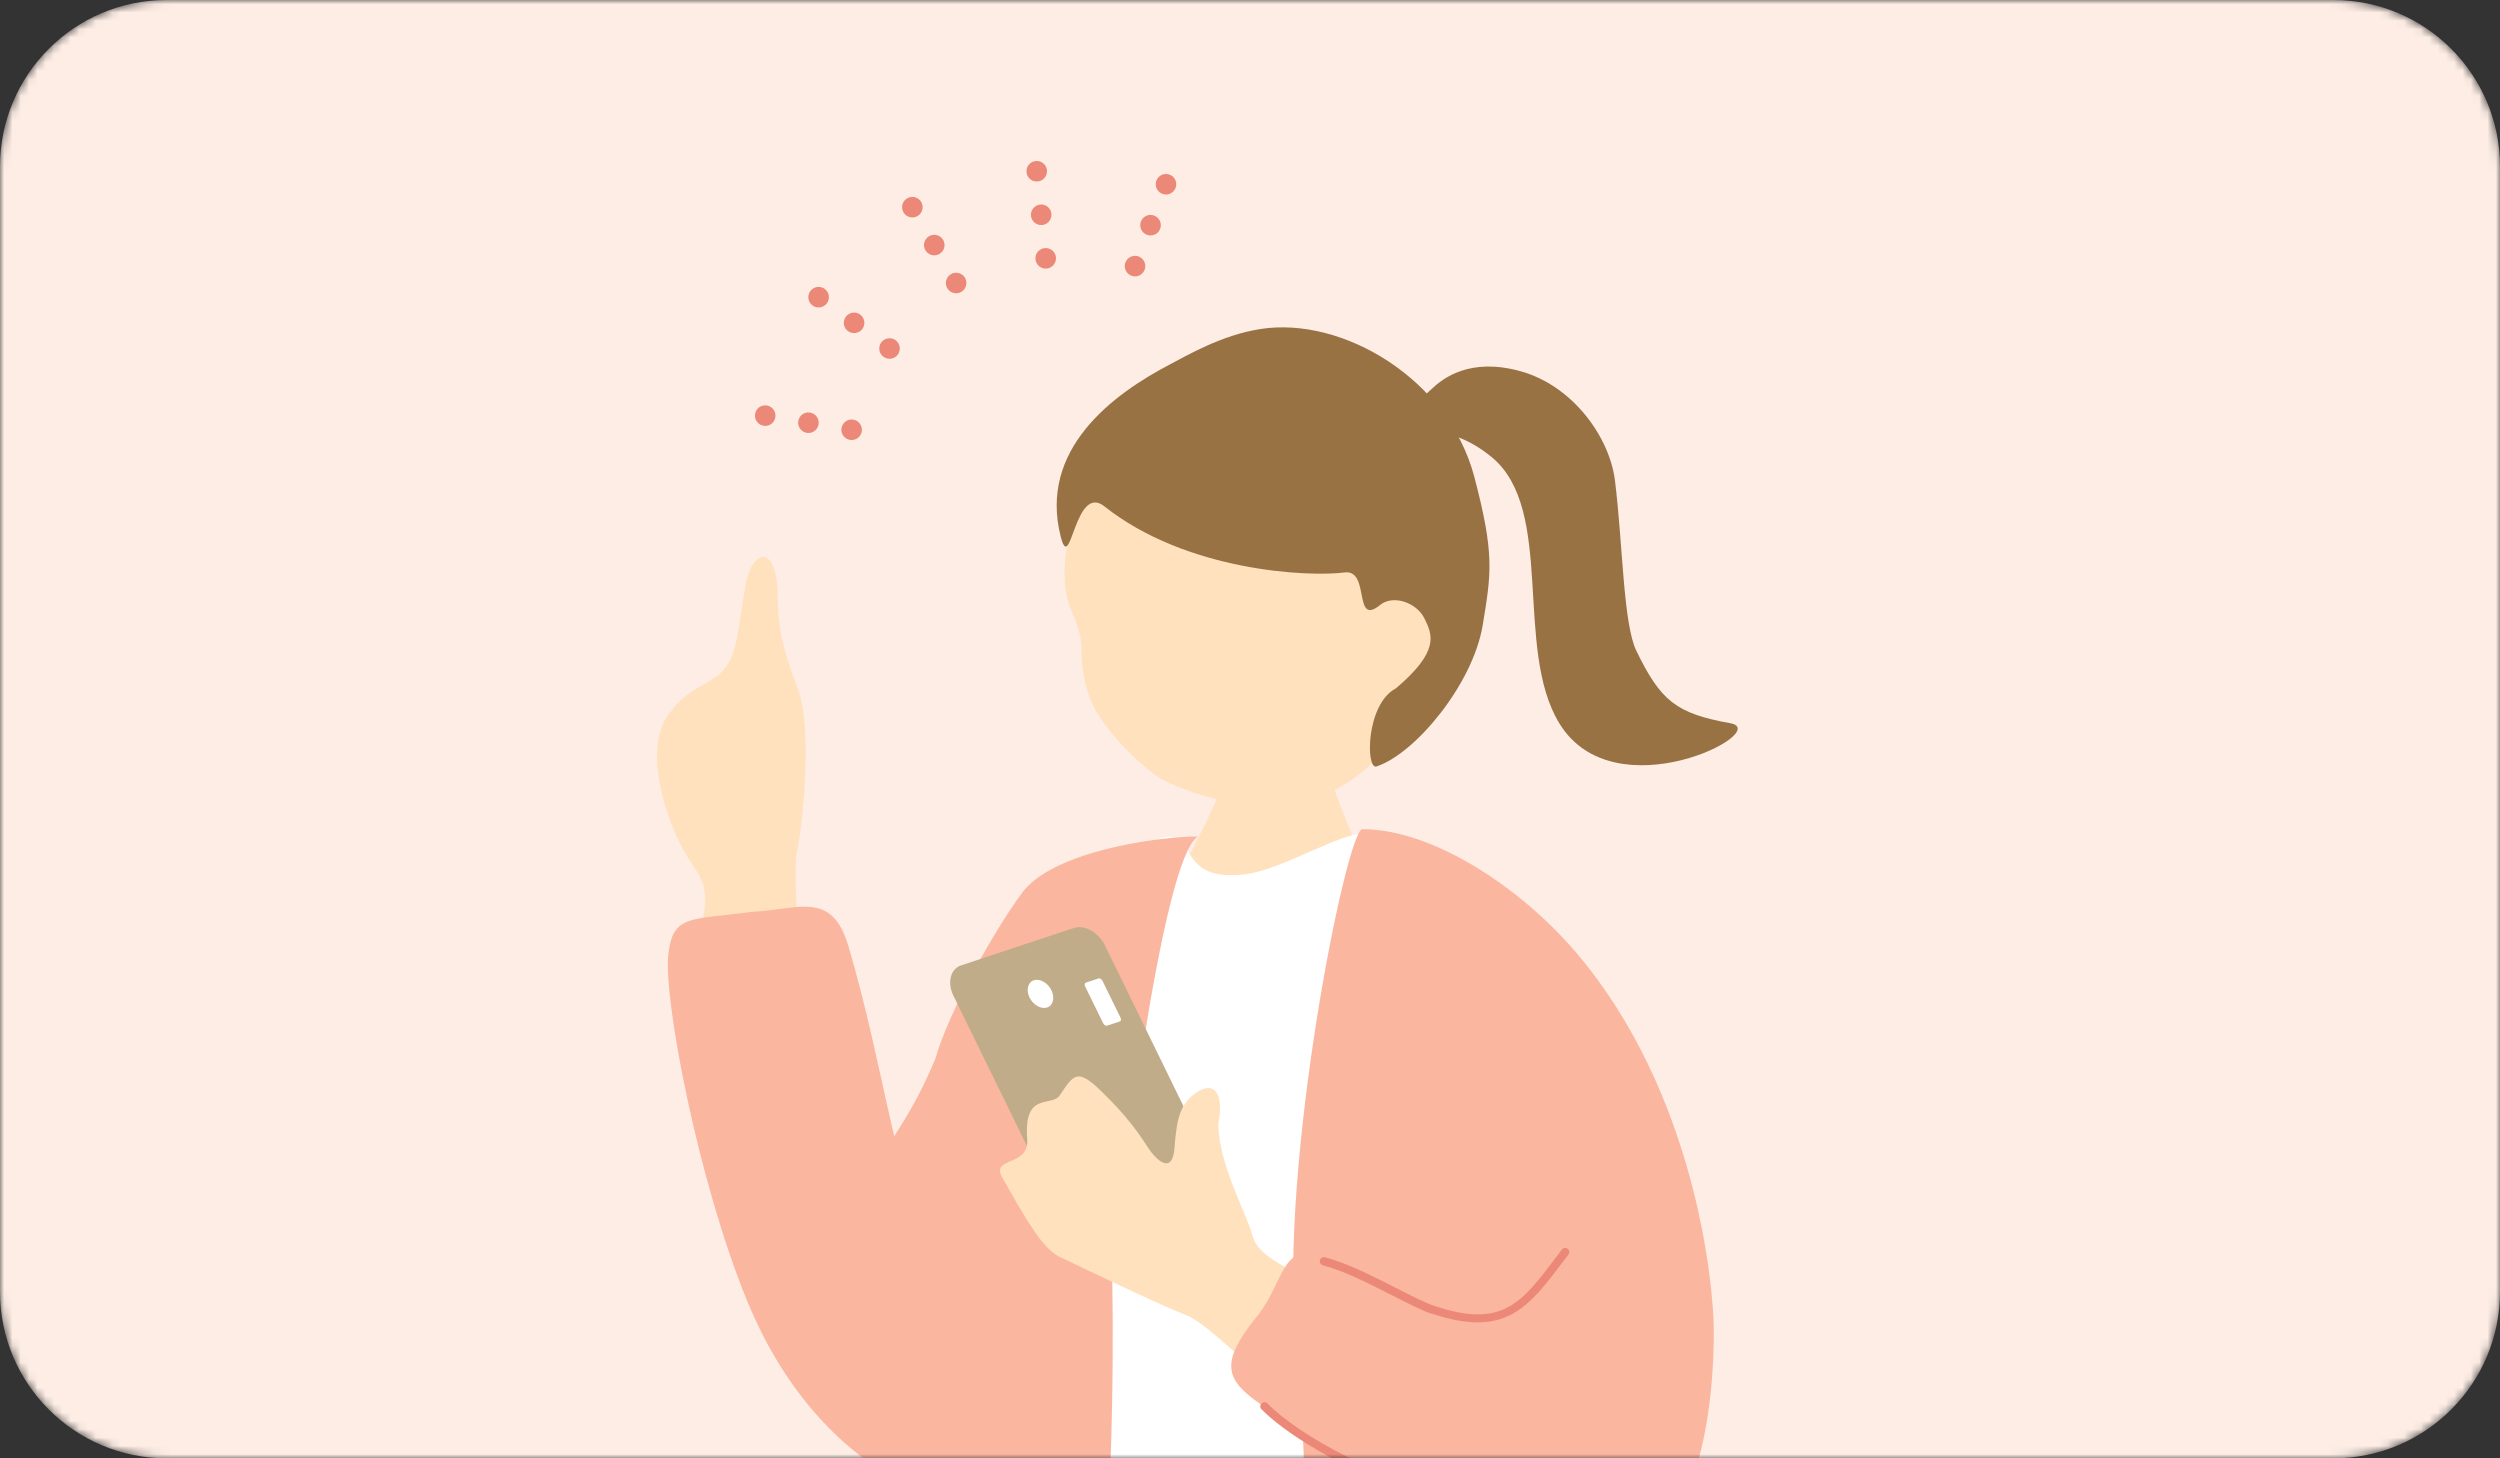
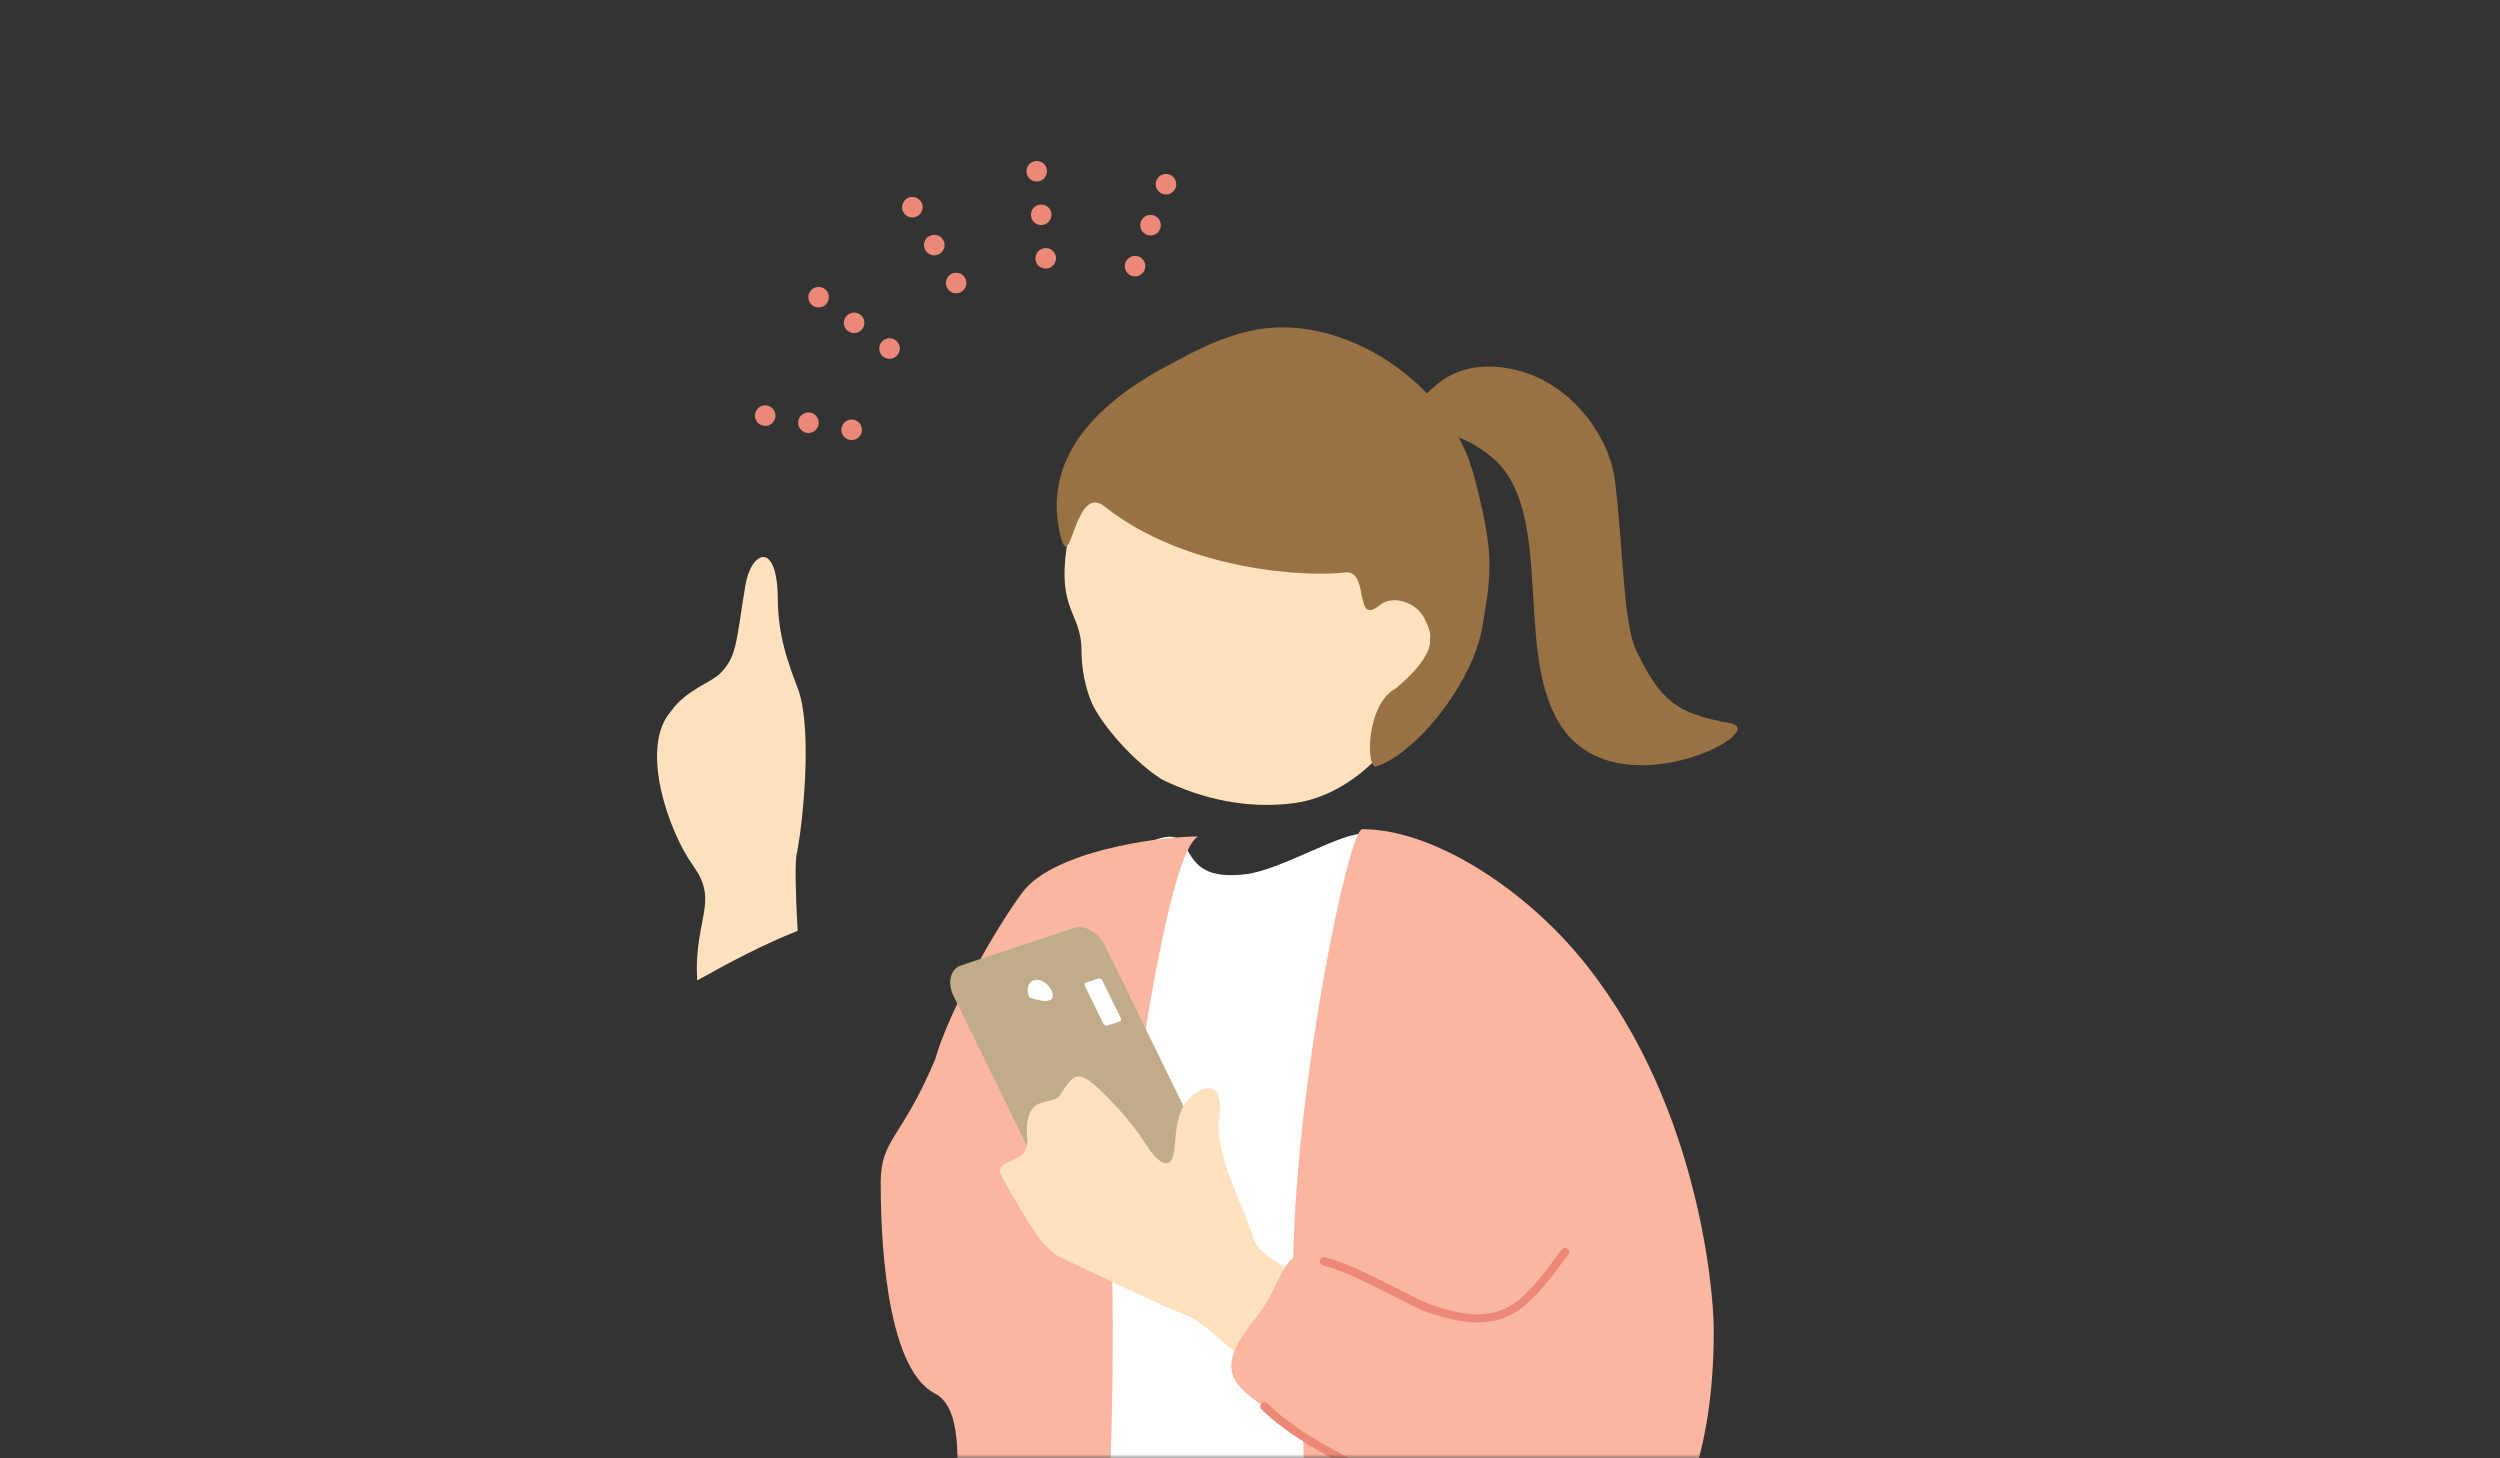
<svg xmlns="http://www.w3.org/2000/svg" width="300" height="175" viewBox="0 0 300 175" fill="none">
  <rect x="0" y="0" width="300" height="175" fill="#333333" stroke="none" />
  <mask id="mask0_8045_53085" style="mask-type:alpha" maskUnits="userSpaceOnUse" x="0" y="0" width="300" height="175">
    <path d="M0 20C0 8.954 8.954 0 20 0H280C291.046 0 300 8.954 300 20V155C300 166.046 291.046 175 280 175H20C8.954 175 0 166.046 0 155V20Z" fill="white" />
  </mask>
  <g mask="url(#mask0_8045_53085)">
-     <path d="M0 20C0 8.954 8.954 0 20 0H280C291.046 0 300 8.954 300 20V155C300 166.046 291.046 175 280 175H20C8.954 175 0 166.046 0 155V20Z" fill="#FDEDE5" />
    <path d="M109.85 25.497C109.682 25.594 109.48 25.622 109.293 25.57C109.106 25.522 108.945 25.396 108.848 25.229C108.824 25.187 108.804 25.143 108.788 25.097C108.773 25.052 108.762 25.005 108.756 24.959C108.75 24.911 108.749 24.862 108.752 24.815C108.754 24.768 108.762 24.718 108.775 24.672C108.787 24.625 108.805 24.582 108.825 24.537C108.846 24.495 108.871 24.453 108.902 24.415C108.931 24.376 108.965 24.341 108.999 24.31C109.07 24.245 109.155 24.197 109.248 24.166C109.293 24.152 109.34 24.14 109.386 24.136C109.434 24.127 109.482 24.126 109.53 24.13C109.578 24.134 109.628 24.14 109.673 24.153C109.86 24.205 110.023 24.329 110.119 24.495C110.214 24.661 110.241 24.866 110.192 25.052C110.179 25.098 110.161 25.144 110.141 25.187C110.12 25.229 110.094 25.271 110.065 25.31C110.036 25.349 110.003 25.384 109.968 25.415C109.932 25.447 109.892 25.474 109.851 25.498L109.85 25.497Z" fill="#EC8878" stroke="#EC8878" stroke-miterlimit="10" stroke-linejoin="round" />
    <path d="M111.476 29.776C111.274 29.425 111.394 28.978 111.746 28.775C112.096 28.572 112.544 28.691 112.747 29.042C112.95 29.394 112.828 29.842 112.478 30.044C112.126 30.247 111.68 30.128 111.476 29.776Z" fill="#EC8878" stroke="#EC8878" stroke-miterlimit="10" stroke-linejoin="round" />
    <path d="M115.103 34.596C114.936 34.693 114.732 34.719 114.547 34.669C114.359 34.621 114.198 34.495 114.101 34.328C114.077 34.286 114.057 34.243 114.041 34.196C114.026 34.151 114.015 34.104 114.008 34.057C114.003 34.01 114.002 33.962 114.004 33.913C114.007 33.866 114.015 33.818 114.028 33.771C114.09 33.539 114.27 33.344 114.501 33.266C114.546 33.251 114.593 33.239 114.639 33.233C114.688 33.227 114.736 33.227 114.783 33.229C114.831 33.232 114.881 33.239 114.925 33.253C114.972 33.266 115.016 33.283 115.061 33.303C115.103 33.324 115.144 33.351 115.183 33.379C115.221 33.41 115.257 33.442 115.287 33.477C115.32 33.513 115.348 33.553 115.372 33.594C115.468 33.761 115.494 33.965 115.444 34.151C115.394 34.337 115.27 34.5 115.103 34.596Z" fill="#EC8878" stroke="#EC8878" stroke-miterlimit="10" stroke-linejoin="round" />
    <path d="M98.6 36.297C98.559 36.321 98.515 36.341 98.469 36.357C98.424 36.372 98.377 36.383 98.328 36.389C98.281 36.394 98.233 36.397 98.184 36.393C98.136 36.391 98.088 36.382 98.042 36.369C97.995 36.357 97.951 36.34 97.907 36.319C97.865 36.298 97.823 36.273 97.784 36.243C97.745 36.214 97.71 36.18 97.679 36.146C97.647 36.109 97.619 36.07 97.595 36.028C97.571 35.987 97.551 35.943 97.535 35.897C97.52 35.852 97.509 35.805 97.504 35.758C97.497 35.711 97.496 35.662 97.5 35.614C97.502 35.567 97.51 35.517 97.524 35.472C97.536 35.425 97.553 35.381 97.573 35.336C97.595 35.294 97.622 35.253 97.65 35.215C97.68 35.175 97.713 35.14 97.748 35.109C97.821 35.043 97.905 34.994 97.997 34.965C98.042 34.95 98.09 34.939 98.138 34.933C98.185 34.926 98.233 34.924 98.282 34.927C98.33 34.931 98.378 34.94 98.424 34.952C98.471 34.964 98.516 34.982 98.559 35.002C98.601 35.023 98.643 35.049 98.682 35.078C98.721 35.107 98.756 35.14 98.787 35.175C98.819 35.211 98.846 35.251 98.87 35.292C98.894 35.334 98.915 35.377 98.93 35.423C98.945 35.468 98.957 35.516 98.962 35.563C98.968 35.612 98.97 35.658 98.966 35.708C98.964 35.755 98.955 35.803 98.942 35.849C98.93 35.896 98.913 35.941 98.892 35.984C98.871 36.027 98.845 36.069 98.816 36.107C98.787 36.146 98.753 36.181 98.718 36.213C98.681 36.245 98.642 36.273 98.6 36.297Z" fill="#EC8878" stroke="#EC8878" stroke-miterlimit="10" stroke-linejoin="round" />
    <path d="M102.06 39.336C101.732 39.099 101.659 38.641 101.896 38.312C102.134 37.984 102.593 37.91 102.921 38.147C103.25 38.386 103.323 38.844 103.085 39.173C103.023 39.26 102.943 39.327 102.857 39.377C102.615 39.517 102.302 39.513 102.06 39.336Z" fill="#EC8878" stroke="#EC8878" stroke-miterlimit="10" stroke-linejoin="round" />
    <path d="M107.111 42.458C107.069 42.482 107.025 42.5 106.979 42.517C106.934 42.532 106.887 42.543 106.838 42.549C106.791 42.555 106.744 42.558 106.694 42.553C106.646 42.551 106.599 42.542 106.552 42.529C106.505 42.517 106.459 42.501 106.417 42.479C106.375 42.458 106.333 42.433 106.295 42.403C106.256 42.373 106.221 42.34 106.188 42.305C106.157 42.269 106.128 42.229 106.105 42.187C106.081 42.146 106.06 42.102 106.045 42.057C106.031 42.01 106.019 41.963 106.015 41.917C106.006 41.869 106.005 41.821 106.009 41.773C106.012 41.725 106.019 41.675 106.033 41.631C106.046 41.584 106.063 41.54 106.083 41.495C106.104 41.453 106.13 41.411 106.159 41.373C106.189 41.334 106.222 41.299 106.258 41.269C106.441 41.108 106.7 41.047 106.933 41.112C106.979 41.123 107.024 41.141 107.068 41.162C107.109 41.182 107.151 41.208 107.19 41.238C107.228 41.267 107.264 41.3 107.294 41.336C107.326 41.371 107.353 41.411 107.377 41.452C107.401 41.494 107.422 41.538 107.437 41.584C107.452 41.629 107.464 41.676 107.471 41.724C107.477 41.772 107.477 41.82 107.475 41.868C107.473 41.916 107.464 41.963 107.451 42.01C107.402 42.196 107.277 42.36 107.11 42.457L107.111 42.458Z" fill="#EC8878" stroke="#EC8878" stroke-miterlimit="10" stroke-linejoin="round" />
    <path d="M92.193 50.511C92.152 50.535 92.108 50.555 92.063 50.57C92.017 50.586 91.969 50.596 91.924 50.602C91.875 50.608 91.827 50.61 91.779 50.606C91.732 50.603 91.682 50.596 91.637 50.582C91.451 50.533 91.287 50.408 91.191 50.241C91.167 50.2 91.146 50.156 91.132 50.109C91.117 50.064 91.105 50.017 91.099 49.97C91.094 49.923 91.09 49.876 91.095 49.829C91.097 49.778 91.106 49.73 91.119 49.685C91.131 49.639 91.149 49.594 91.169 49.55C91.19 49.508 91.216 49.466 91.245 49.427C91.274 49.39 91.307 49.354 91.343 49.323C91.416 49.26 91.5 49.211 91.591 49.18C91.636 49.165 91.683 49.154 91.73 49.147C91.779 49.141 91.826 49.141 91.875 49.143C91.922 49.146 91.97 49.154 92.016 49.167C92.063 49.179 92.108 49.197 92.152 49.218C92.194 49.239 92.236 49.265 92.273 49.292C92.313 49.322 92.348 49.355 92.377 49.39C92.41 49.427 92.437 49.466 92.461 49.508C92.558 49.675 92.586 49.878 92.534 50.064C92.522 50.111 92.505 50.156 92.484 50.199C92.463 50.241 92.438 50.283 92.408 50.322C92.377 50.359 92.345 50.396 92.311 50.427C92.274 50.459 92.235 50.487 92.193 50.511Z" fill="#EC8878" stroke="#EC8878" stroke-miterlimit="10" stroke-linejoin="round" />
    <path d="M96.893 51.447C96.494 51.382 96.222 51.005 96.287 50.606C96.352 50.206 96.73 49.935 97.129 50C97.528 50.065 97.8 50.442 97.735 50.841C97.698 51.068 97.562 51.254 97.377 51.361C97.235 51.443 97.068 51.478 96.892 51.448L96.893 51.447Z" fill="#EC8878" stroke="#EC8878" stroke-miterlimit="10" stroke-linejoin="round" />
    <path d="M102.561 52.206C102.394 52.303 102.192 52.331 102.006 52.279C101.819 52.23 101.657 52.104 101.56 51.937C101.464 51.77 101.436 51.568 101.487 51.38C101.549 51.149 101.729 50.953 101.959 50.876C102.006 50.861 102.052 50.851 102.099 50.845C102.146 50.837 102.194 50.837 102.243 50.84C102.291 50.844 102.338 50.851 102.385 50.864C102.431 50.876 102.477 50.894 102.52 50.915C102.562 50.935 102.604 50.962 102.643 50.991C102.682 51.019 102.716 51.052 102.746 51.088C102.779 51.124 102.806 51.164 102.83 51.205C102.927 51.373 102.955 51.574 102.903 51.762C102.891 51.809 102.874 51.853 102.853 51.897C102.832 51.939 102.807 51.981 102.777 52.02C102.748 52.059 102.715 52.093 102.68 52.125C102.644 52.157 102.604 52.185 102.562 52.209L102.561 52.206Z" fill="#EC8878" stroke="#EC8878" stroke-miterlimit="10" stroke-linejoin="round" />
    <path d="M124.774 21.185C124.733 21.209 124.689 21.229 124.643 21.245C124.598 21.26 124.551 21.271 124.502 21.277C124.454 21.282 124.407 21.285 124.36 21.28C124.31 21.279 124.262 21.27 124.217 21.257C124.171 21.244 124.127 21.227 124.082 21.207C124.04 21.185 123.999 21.16 123.96 21.13C123.921 21.1 123.886 21.067 123.855 21.033C123.822 20.997 123.794 20.957 123.77 20.916C123.746 20.874 123.726 20.831 123.711 20.784C123.696 20.739 123.685 20.692 123.68 20.645C123.674 20.596 123.671 20.549 123.675 20.501C123.679 20.453 123.685 20.404 123.699 20.36C123.711 20.313 123.728 20.268 123.749 20.223C123.77 20.181 123.797 20.14 123.824 20.103C123.853 20.063 123.887 20.028 123.922 19.997C124.106 19.835 124.364 19.776 124.596 19.84C124.643 19.851 124.688 19.869 124.731 19.89C124.773 19.91 124.815 19.936 124.854 19.966C124.893 19.994 124.928 20.028 124.959 20.062C124.991 20.099 125.018 20.138 125.042 20.18C125.066 20.221 125.087 20.265 125.102 20.311C125.117 20.356 125.129 20.403 125.134 20.451C125.141 20.499 125.142 20.546 125.138 20.595C125.136 20.642 125.127 20.69 125.114 20.737C125.102 20.784 125.085 20.828 125.064 20.872C125.043 20.914 125.018 20.956 124.988 20.995C124.959 21.034 124.925 21.069 124.89 21.101C124.853 21.133 124.814 21.16 124.772 21.184L124.774 21.185Z" fill="#EC8878" stroke="#EC8878" stroke-miterlimit="10" stroke-linejoin="round" />
    <path d="M125.022 26.506C124.619 26.547 124.257 26.255 124.216 25.85C124.175 25.447 124.468 25.087 124.871 25.046C125.275 25.004 125.635 25.297 125.676 25.699C125.708 25.997 125.554 26.271 125.313 26.41C125.226 26.46 125.127 26.494 125.022 26.506Z" fill="#EC8878" stroke="#EC8878" stroke-miterlimit="10" stroke-linejoin="round" />
    <path d="M125.854 31.635C125.812 31.659 125.768 31.677 125.722 31.694C125.677 31.709 125.63 31.72 125.581 31.726C125.534 31.733 125.487 31.735 125.437 31.731C125.389 31.728 125.341 31.719 125.295 31.707C125.248 31.694 125.203 31.677 125.16 31.657C125.118 31.635 125.076 31.61 125.037 31.581C125 31.55 124.963 31.518 124.932 31.482C124.901 31.446 124.873 31.405 124.849 31.364C124.825 31.322 124.804 31.279 124.789 31.234C124.774 31.188 124.763 31.14 124.756 31.095C124.751 31.046 124.749 30.998 124.752 30.95C124.755 30.903 124.762 30.853 124.776 30.808C124.789 30.762 124.806 30.717 124.826 30.672C124.847 30.63 124.873 30.588 124.902 30.551C124.932 30.512 124.965 30.476 125.001 30.446C125.184 30.285 125.442 30.225 125.676 30.289C125.722 30.3 125.768 30.318 125.81 30.339C125.852 30.359 125.894 30.386 125.933 30.415C125.969 30.445 126.007 30.477 126.039 30.512C126.07 30.548 126.098 30.587 126.122 30.629C126.145 30.67 126.167 30.715 126.182 30.76C126.197 30.805 126.207 30.853 126.214 30.901C126.22 30.95 126.221 30.996 126.218 31.046C126.216 31.093 126.207 31.141 126.194 31.187C126.145 31.374 126.02 31.538 125.853 31.634L125.854 31.635Z" fill="#EC8878" stroke="#EC8878" stroke-miterlimit="10" stroke-linejoin="round" />
    <path d="M140.286 22.744C140.245 22.768 140.201 22.788 140.155 22.804C140.11 22.819 140.062 22.829 140.015 22.836C139.966 22.842 139.92 22.843 139.871 22.84C139.823 22.838 139.776 22.829 139.729 22.816C139.543 22.765 139.38 22.642 139.283 22.474C139.259 22.433 139.239 22.39 139.223 22.343C139.208 22.298 139.197 22.251 139.191 22.204C139.185 22.157 139.184 22.108 139.188 22.062C139.189 22.012 139.198 21.965 139.211 21.919C139.223 21.872 139.24 21.828 139.261 21.784C139.282 21.742 139.307 21.701 139.337 21.661C139.367 21.623 139.4 21.587 139.435 21.557C139.507 21.494 139.591 21.445 139.684 21.414C139.729 21.399 139.776 21.387 139.822 21.381C139.87 21.375 139.919 21.374 139.966 21.377C140.015 21.379 140.064 21.387 140.109 21.4C140.156 21.413 140.2 21.43 140.245 21.452C140.286 21.472 140.328 21.498 140.366 21.525C140.403 21.556 140.441 21.588 140.47 21.623C140.502 21.66 140.53 21.7 140.554 21.741C140.65 21.908 140.677 22.113 140.627 22.298C140.576 22.483 140.453 22.646 140.285 22.743L140.286 22.744Z" fill="#EC8878" stroke="#EC8878" stroke-miterlimit="10" stroke-linejoin="round" />
    <path d="M137.804 27.708C137.425 27.565 137.233 27.142 137.378 26.762C137.521 26.384 137.944 26.192 138.325 26.336C138.703 26.479 138.895 26.903 138.751 27.282C138.688 27.447 138.573 27.577 138.431 27.659C138.247 27.765 138.018 27.79 137.803 27.709L137.804 27.708Z" fill="#EC8878" stroke="#EC8878" stroke-miterlimit="10" stroke-linejoin="round" />
    <path d="M136.571 32.57C136.53 32.594 136.485 32.615 136.44 32.63C136.395 32.645 136.348 32.657 136.3 32.662C136.253 32.667 136.205 32.669 136.156 32.666C136.109 32.664 136.061 32.655 136.014 32.642C135.826 32.591 135.665 32.468 135.569 32.301C135.545 32.259 135.524 32.216 135.509 32.169C135.494 32.124 135.482 32.077 135.476 32.031C135.47 31.983 135.469 31.934 135.472 31.887C135.475 31.84 135.482 31.79 135.495 31.744C135.508 31.697 135.526 31.654 135.546 31.609C135.567 31.567 135.592 31.525 135.622 31.487C135.652 31.448 135.685 31.413 135.719 31.381C135.901 31.221 136.16 31.163 136.393 31.224C136.58 31.276 136.742 31.399 136.838 31.566C136.935 31.733 136.961 31.937 136.912 32.123C136.862 32.309 136.737 32.471 136.57 32.568L136.571 32.57Z" fill="#EC8878" stroke="#EC8878" stroke-miterlimit="10" stroke-linejoin="round" />
    <path d="M170.006 83.74C166.697 91.37 160.648 95.698 155.213 96.389C149.778 97.067 144.461 95.988 139.411 93.527C135.293 90.826 131.874 86.343 131.012 84.34C130.224 82.504 129.788 80.245 129.779 78.046C129.741 72.91 126.222 73.436 128.529 62.782C129.229 59.55 134.184 44.469 148.75 41.841C161.553 39.53 176.936 67.755 170.006 83.74Z" fill="#FFE1BE" />
    <path d="M168.711 51.149C168.472 49.331 170.077 48.297 171.805 46.67C173.142 45.406 176.379 42.844 182.498 44.556C188.721 46.299 193.129 52.41 193.79 57.63C194.737 65.119 194.774 74.824 196.357 78.087C199.286 84.1 201.096 85.609 207.641 86.788C212.826 87.719 193.744 97.645 187.12 86.8C181.635 77.81 186.658 61.141 179 54.852C173.243 50.122 168.894 52.553 168.714 51.165L168.711 51.149Z" fill="#997244" />
    <path d="M132.533 60.764C128.937 57.912 128.497 69.197 127.28 64.371C124.647 53.978 133.413 47.327 140.619 43.61C142.294 42.748 146.51 40.216 151.253 39.482C161.087 37.933 173.82 45.478 176.913 57.202C179.37 66.543 178.954 68.762 177.924 75.024C176.764 82.048 169.884 90.407 165.184 91.975C163.875 92.427 163.89 84.478 167.507 82.605C172.766 78.146 171.905 76.198 170.949 74.246C170.009 72.287 167.16 71.328 165.609 72.6C162.338 75.258 164.461 68.298 161.348 68.695C156.995 69.255 142.37 68.573 132.511 60.752L132.533 60.764Z" fill="#997244" />
-     <path d="M158.143 85.986C157.626 85.974 150.77 86.348 150.124 86.263C149.84 87.422 146.549 94.543 145.946 95.976C142.971 103.166 136.966 112.261 136.294 112.953C143.697 119.968 165.018 123.454 170.235 117.362C168.878 116.624 159.807 94.932 159.285 92.101C158.897 90.027 158.132 86.75 158.144 85.973L158.143 85.986Z" fill="#FFE1BE" />
    <path d="M138.207 100.955C144.484 98.341 140.163 106.064 149.519 104.902C153.89 104.355 161.408 99.588 163.909 100.084C175.9 102.442 187.637 114.778 187.688 127.541C188.351 127.797 181.633 141.124 184.949 159.935C184.694 161.524 184.575 177.909 184.932 180.848C185.494 185.58 182.449 214.114 184.388 222.263C186.327 230.413 183.674 228.841 178.724 228.773C173.774 228.705 139.67 231.609 134.278 231.182C128.886 230.772 109.41 233.01 109.342 230.635C109.291 228.79 121.64 197.711 118.578 175.944C123.239 150.316 130.723 104.817 138.19 100.972L138.207 100.955Z" fill="white" />
    <path d="M205.652 159.659C205.652 154.396 203.563 131.226 189.122 114.294C182.369 106.384 171.852 99.5 163.452 99.5C161.513 99.91 153.45 140.027 155.508 160.667C159.046 195.914 153.178 236.236 154.165 257.44C161.445 272.236 202.233 257.85 200.277 249.7C199.291 245.565 197.471 234.118 194.29 224.892C191.296 216.178 191.109 209.856 190.089 202.014C188.677 191.165 205.652 190.498 205.652 159.676L205.652 159.659Z" fill="#FAB69F" />
    <path d="M143.745 100.379C138.826 100.379 126.349 102.183 122.691 107.086C119.434 111.453 113.873 121.289 112.214 127.135C108.11 136.856 105.683 136.608 105.683 141.976C105.683 147.344 106.083 164.093 112.214 167.236C118.345 170.379 112.026 192.226 112.214 199.932C112.333 204.613 104.712 222.536 101.651 232.309C98.572 242.168 96.276 252.231 100.256 254.076C108.029 257.698 117.606 260.5 122.198 254.076C125.005 247.396 134.326 205.929 133.476 153.749C134.394 144.13 139.388 103.049 143.745 100.379Z" fill="#FAB69F" />
    <path d="M95.537 102.792C96.234 99.806 97.645 87.424 95.689 82.483C93.734 77.542 93.36 74.67 93.332 71.743C93.259 64.796 90.113 66.102 89.435 70.298C88.303 77.214 88.425 78.733 86.477 80.757C85.341 81.935 82.368 82.748 80.544 85.326C76.653 89.668 80.271 99.865 83.186 103.893C85.999 107.807 83.867 109.621 83.627 115.56C83.618 116.002 83.612 116.737 83.659 117.652C87.6 115.451 91.592 113.331 95.723 111.7C95.437 107.012 95.415 103.415 95.57 102.791L95.537 102.792Z" fill="#FFE1BE" />
-     <path d="M90.064 109.427C95.767 109.211 99.802 106.714 101.82 113.567C106.133 128.234 107.723 142.761 110.31 143.655C115.117 145.299 126.519 180.281 121.901 181.364C118.204 182.22 99.264 179.545 89.62 156.015C83.796 141.796 79.603 119.901 80.198 114.529C80.734 109.698 82.889 110.417 90.064 109.443L90.064 109.427Z" fill="#FAB69F" />
    <path d="M129.564 150.493C130.34 152.065 132.011 153.013 133.274 152.596L146.84 148.101C148.103 147.683 148.51 146.042 147.748 144.469L132.592 113.456C131.817 111.885 130.146 110.936 128.883 111.354L115.316 115.849C114.053 116.266 113.647 117.908 114.408 119.481L129.578 150.491L129.564 150.493Z" fill="#C1AC8A" />
-     <path d="M123.539 119.697C123.984 120.595 124.92 121.133 125.654 120.897C126.374 120.663 126.606 119.733 126.174 118.833C125.729 117.936 124.793 117.397 124.059 117.633C123.339 117.868 123.107 118.797 123.539 119.697Z" fill="white" />
+     <path d="M123.539 119.697C126.374 120.663 126.606 119.733 126.174 118.833C125.729 117.936 124.793 117.397 124.059 117.633C123.339 117.868 123.107 118.797 123.539 119.697Z" fill="white" />
    <path d="M132.367 122.764C132.481 122.988 132.685 123.13 132.834 123.082L134.383 122.571C134.532 122.524 134.56 122.309 134.446 122.085L132.308 117.725C132.193 117.501 131.99 117.359 131.841 117.407L130.292 117.918C130.143 117.966 130.114 118.18 130.229 118.404L132.367 122.764Z" fill="white" />
    <path d="M159.329 171.146C152.111 166.549 145.295 158.955 142.417 157.849C139.55 156.747 132.015 153.158 127.201 150.845C125.243 149.909 123.51 147.057 120.271 141.304C118.837 138.762 123.529 140.087 123.268 136.657C122.829 130.897 126.195 132.905 127.175 131.438C128.872 128.902 129.285 128.149 132.208 130.997C135.136 133.833 136.66 135.988 137.658 137.562C138.655 139.136 140.68 141.139 140.942 137.732C141.205 134.325 141.559 132.481 143.553 131.117C145.546 129.753 146.962 130.883 146.191 134.955C146.306 139.868 149.559 145.542 150.299 148.269C151.027 150.992 154.677 152.051 159.765 155.194C164.853 158.337 166.526 175.721 159.321 171.129L159.329 171.146Z" fill="#FFE1BE" />
    <path d="M150.816 158.009C154.436 153.502 153.698 147.963 160.013 151.685C165.968 155.189 176.239 159.975 180.454 158.577C184.433 157.254 188.662 144.472 200.495 150.771C207.706 154.613 192.208 181.823 182.817 181.148C168.229 180.092 160.52 174.774 151.705 168.806C147.087 165.682 146.164 163.771 150.804 158.005L150.816 158.009Z" fill="#FAB69F" />
    <path d="M171.782 157.623C180.613 160.59 183.36 156.956 187.518 151.455L188.209 150.545C188.37 150.32 188.335 150.016 188.11 149.856C187.889 149.685 187.578 149.734 187.417 149.958L186.722 150.881C182.555 156.407 180.254 159.438 172.113 156.703C171.009 156.332 169.414 155.518 167.568 154.578C164.792 153.171 161.652 151.559 159.003 150.878C158.736 150.802 158.47 150.964 158.392 151.23C158.315 151.497 158.489 151.764 158.744 151.836C161.288 152.496 164.382 154.078 167.108 155.468C168.991 156.421 170.62 157.261 171.786 157.653L171.782 157.623Z" fill="#EC8878" />
    <path d="M168.668 178.779C171.24 179.644 173.966 180.351 176.735 180.808C176.999 180.855 177.261 180.664 177.309 180.401C177.357 180.138 177.196 179.874 176.902 179.831C165.762 178.025 155.684 172.067 152.081 168.413C151.893 168.224 151.575 168.215 151.38 168.414C151.19 168.602 151.179 168.919 151.379 169.112C154.17 171.949 160.731 176.123 168.676 178.795L168.668 178.779Z" fill="#EC8878" />
  </g>
</svg>